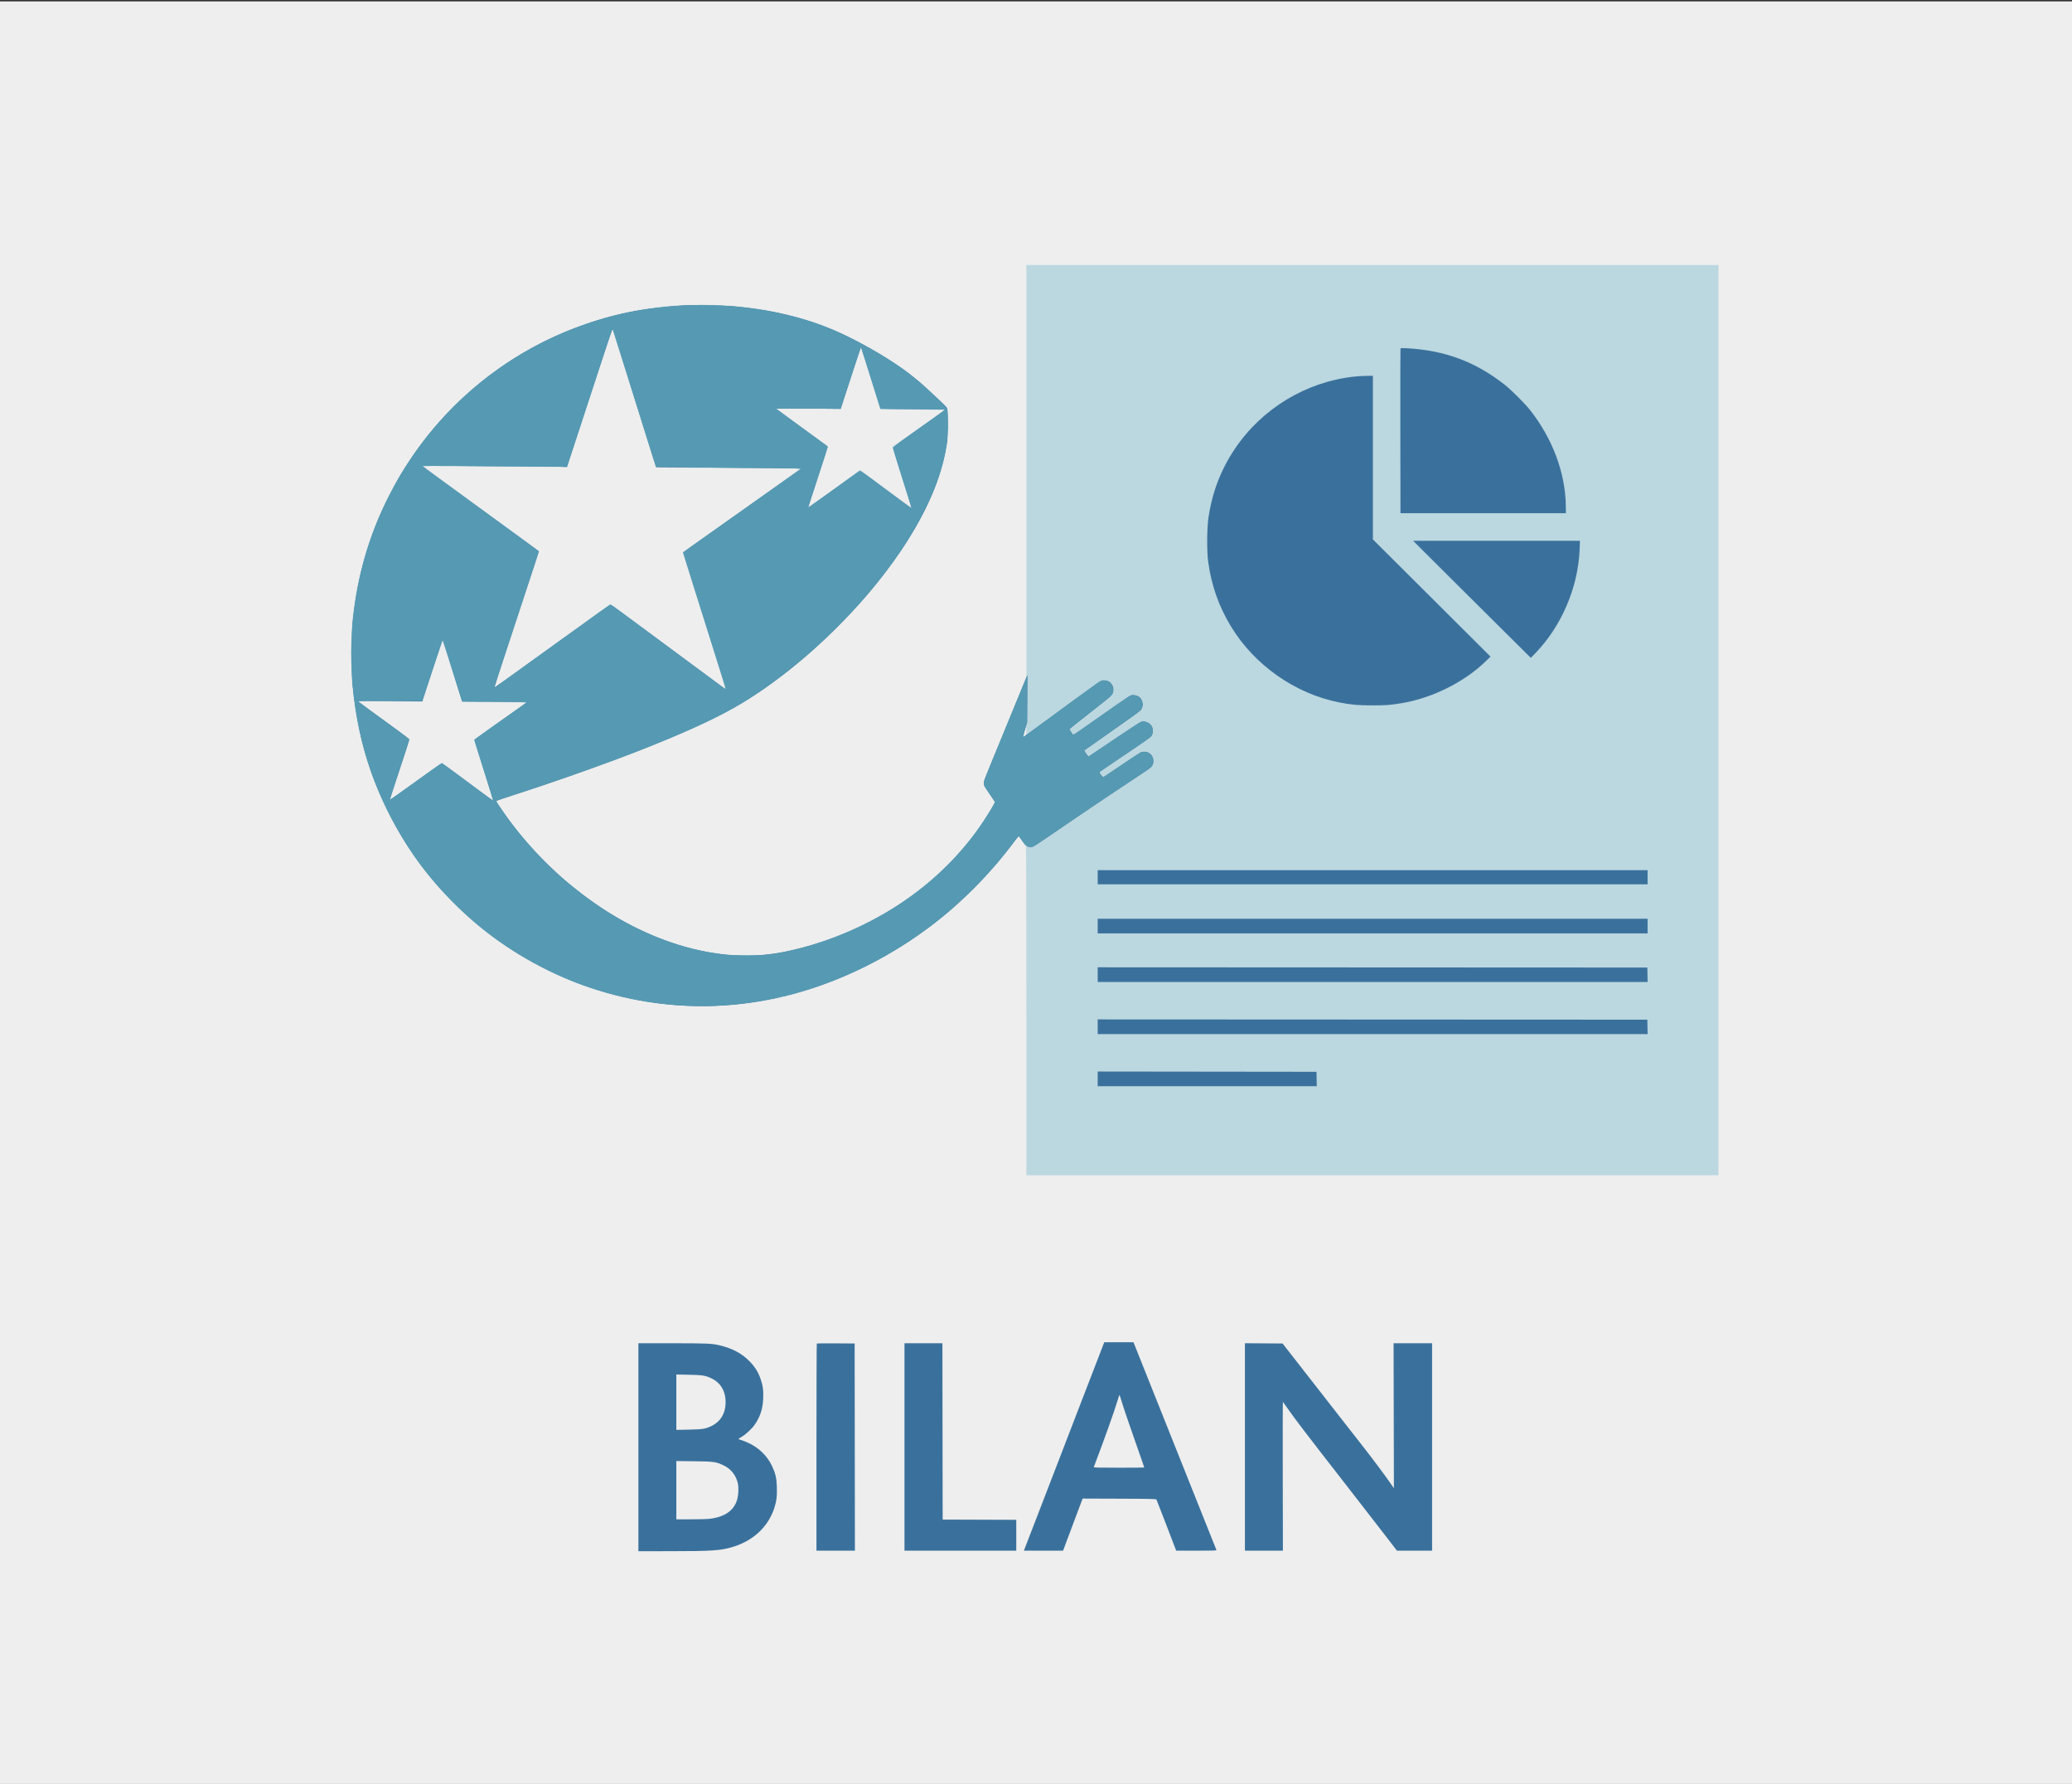
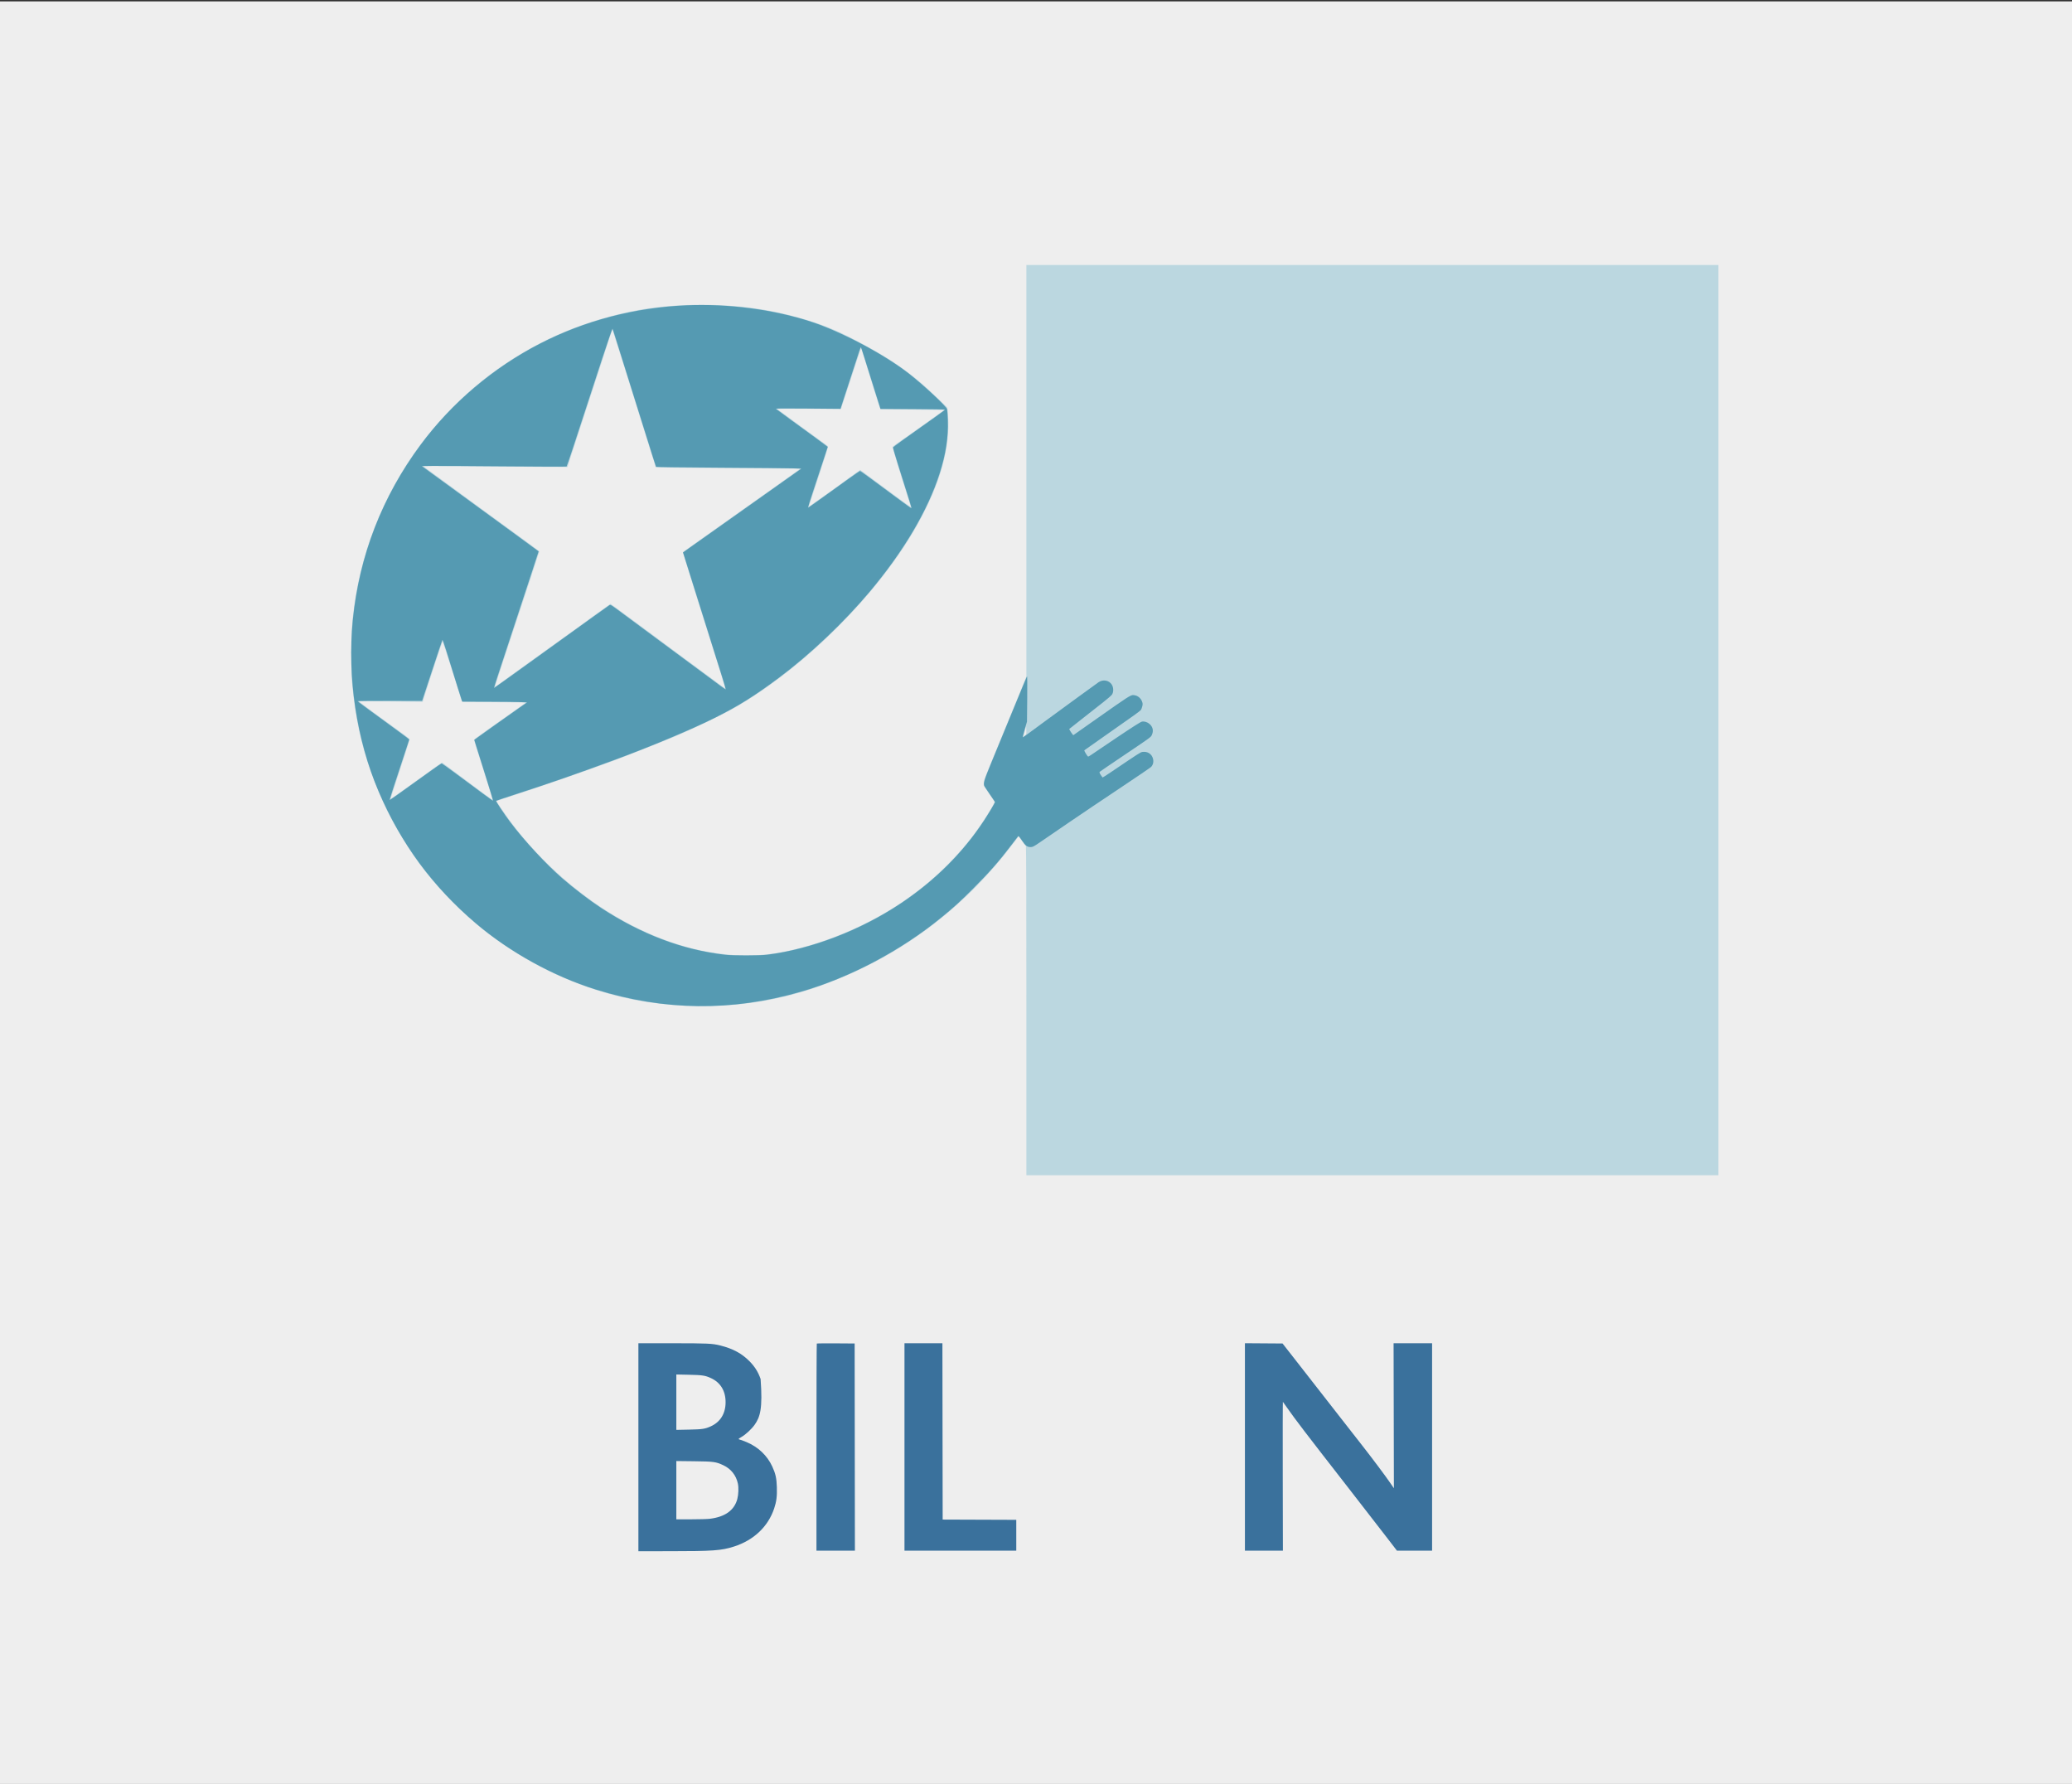
<svg xmlns="http://www.w3.org/2000/svg" viewBox="0 0 1200 1033" fill="none" style="background: #EEEEEE;">
  <rect x="0" y="0" width="1200" height="1033" fill="#333333" stroke="none" />
  <rect width="1200" height="1032.13" transform="translate(0 0.801)" fill="#EEEEEE" />
  <path d="M472.852 838.008C472.852 805.083 472.941 778.055 473.05 777.946C473.16 777.836 478.136 777.781 484.11 777.824L494.971 777.9L495.045 837.886L495.119 897.871H483.985H472.852V838.008Z" fill="#3A719C" />
  <path d="M523.828 897.871V837.812V777.754H534.814H545.799L545.873 828.804L545.947 879.854L567.261 879.929L588.574 880.004V888.938V897.871H556.201H523.828Z" fill="#3A719C" />
  <path d="M720.996 897.871V837.809V777.747L731.891 777.824L742.786 777.9L748.182 784.785C754.017 792.23 765.74 807.249 776.655 821.26C780.42 826.094 785.831 833.015 788.678 836.641C794.564 844.134 802.266 854.419 805.255 858.775L807.275 861.719L807.184 819.737L807.093 777.754H818.244H829.395V837.812V897.871L819.214 897.861L809.033 897.85L803.125 890.17C797.093 882.33 790.823 874.242 780.478 860.957C755.645 829.068 750.484 822.316 745.318 814.961C744.13 813.269 743.082 811.792 742.99 811.68C742.898 811.567 742.862 830.914 742.91 854.673L742.997 897.871H731.997H720.996Z" fill="#3A719C" />
-   <path fill-rule="evenodd" clip-rule="evenodd" d="M369.727 898.164V837.959V777.754L389.429 777.76C409.845 777.766 412.564 777.893 417.21 779.065C424.554 780.917 429.684 783.707 434.18 788.292C437.177 791.349 439.164 794.549 440.505 798.478C441.842 802.393 442.188 804.971 442.01 809.688C441.782 815.738 440.211 820.531 436.969 825.075C435.282 827.439 431.8 830.666 429.547 831.953C428.56 832.517 427.748 833.072 427.743 833.187C427.738 833.302 428.266 833.539 428.916 833.714C429.566 833.888 431.155 834.478 432.448 835.023C439.114 837.834 444.337 842.799 447.242 849.085C449.165 853.248 449.759 855.914 449.919 861.104C450.082 866.371 449.696 869.425 448.363 873.413C444.844 883.94 436.547 891.798 425.071 895.474C417.8 897.803 412.974 898.151 387.817 898.158L369.727 898.164ZM391.699 811.882V827.917L398.95 827.77C406.798 827.611 408.349 827.377 411.692 825.85C417.235 823.318 420.229 818.42 420.229 811.885C420.229 805.326 417.255 800.46 411.692 797.92C408.379 796.406 406.795 796.168 398.95 796.001L391.699 795.847V811.882ZM391.699 879.707V862.836V845.964L401.88 846.08C413.357 846.212 414.576 846.377 418.893 848.381C423.321 850.437 426.323 854.211 427.344 859.004C427.853 861.391 427.708 865.346 427.015 867.95C425.279 874.48 419.928 878.317 411.043 879.404C409.678 879.571 404.767 879.707 400.13 879.707H391.699Z" fill="#3A719C" />
-   <path fill-rule="evenodd" clip-rule="evenodd" d="M639.279 777.827C639.138 778.19 637.705 781.914 636.094 786.104C634.484 790.293 630.967 799.39 628.279 806.318C625.592 813.247 622.493 821.289 621.394 824.189C620.295 827.09 616.866 835.989 613.775 843.965C610.683 851.941 606.261 863.411 603.948 869.453C601.635 875.496 598.404 883.867 596.767 888.057C595.13 892.246 593.612 896.168 593.393 896.772L592.995 897.871L604.334 897.868L615.674 897.866L620.642 884.612C623.374 877.322 625.925 870.533 626.311 869.524L627.011 867.692L648.264 867.766C666.796 867.832 669.548 867.898 669.766 868.281C669.903 868.523 672.137 874.258 674.731 881.025C677.324 887.793 679.842 894.352 680.325 895.601L681.204 897.871H692.928C702.188 897.871 704.623 897.794 704.512 897.505C704.435 897.304 703.048 893.843 701.431 889.814C699.813 885.786 693.521 870.032 687.448 854.805C681.375 839.578 671.917 815.88 666.431 802.144L656.456 777.168H647.996H639.536L639.279 777.827ZM633.475 849.458C639.677 833.139 645.433 817.01 647.223 810.937C647.757 809.126 648.259 807.644 648.34 807.644C648.42 807.643 648.996 809.389 649.62 811.522C650.592 814.85 654.938 827.54 661.063 844.939C661.961 847.489 662.695 849.631 662.695 849.7C662.695 849.768 656.089 849.824 648.016 849.824C636.393 849.824 633.365 849.748 633.475 849.458Z" fill="#3A719C" />
+   <path fill-rule="evenodd" clip-rule="evenodd" d="M369.727 898.164V837.959V777.754L389.429 777.76C409.845 777.766 412.564 777.893 417.21 779.065C424.554 780.917 429.684 783.707 434.18 788.292C437.177 791.349 439.164 794.549 440.505 798.478C441.782 815.738 440.211 820.531 436.969 825.075C435.282 827.439 431.8 830.666 429.547 831.953C428.56 832.517 427.748 833.072 427.743 833.187C427.738 833.302 428.266 833.539 428.916 833.714C429.566 833.888 431.155 834.478 432.448 835.023C439.114 837.834 444.337 842.799 447.242 849.085C449.165 853.248 449.759 855.914 449.919 861.104C450.082 866.371 449.696 869.425 448.363 873.413C444.844 883.94 436.547 891.798 425.071 895.474C417.8 897.803 412.974 898.151 387.817 898.158L369.727 898.164ZM391.699 811.882V827.917L398.95 827.77C406.798 827.611 408.349 827.377 411.692 825.85C417.235 823.318 420.229 818.42 420.229 811.885C420.229 805.326 417.255 800.46 411.692 797.92C408.379 796.406 406.795 796.168 398.95 796.001L391.699 795.847V811.882ZM391.699 879.707V862.836V845.964L401.88 846.08C413.357 846.212 414.576 846.377 418.893 848.381C423.321 850.437 426.323 854.211 427.344 859.004C427.853 861.391 427.708 865.346 427.015 867.95C425.279 874.48 419.928 878.317 411.043 879.404C409.678 879.571 404.767 879.707 400.13 879.707H391.699Z" fill="#3A719C" />
  <path fill-rule="evenodd" clip-rule="evenodd" d="M594.434 272.588V391.739L590.008 402.593C587.574 408.563 582.972 419.775 579.782 427.51C569.364 452.766 569.824 451.567 569.824 453.456C569.824 455.051 569.929 455.302 571.606 457.736C572.586 459.159 573.993 461.217 574.732 462.31L576.076 464.297L575.559 465.386C573.717 469.265 566.322 480.465 562.13 485.726C550.715 500.049 537.463 512.282 522.383 522.415C502.989 535.448 480.016 545.32 457.262 550.401C441.499 553.92 426.753 554.139 409.863 551.104C392.125 547.916 373.191 540.574 355.664 530.087C332.393 516.163 310.673 496.304 294.581 474.238C291.729 470.327 287.384 463.905 287.507 463.782C287.564 463.725 290.694 462.702 294.464 461.508C307.979 457.226 341.986 445.473 354.94 440.608C364.261 437.107 382.887 429.769 389.594 426.955C403.055 421.307 420.499 412.839 428.32 408.155C453.8 392.896 479.103 371.243 501.47 345.56C512.264 333.164 522.822 318.577 529.832 306.373C542.432 284.434 548.542 266.065 549.223 248.066C549.378 243.96 548.975 236.898 548.532 235.954C548.295 235.451 537.274 225.019 534.228 222.415C522.783 212.632 512.994 206.197 495.85 197.188C484.094 191.011 475.843 187.693 463.476 184.169C444.883 178.872 427.12 176.476 406.494 176.482C382.957 176.489 363.702 179.523 341.601 186.705C315.872 195.066 291.286 209.259 270.882 227.531C252.128 244.326 236.871 264.141 225.407 286.592C213.596 309.724 206.457 334.39 203.999 360.566C203.362 367.352 203.264 388.277 203.838 394.844C205.78 417.017 210.157 435.706 217.973 455.195C223.233 468.312 228.268 477.953 236.759 491.164C246.832 506.838 261.122 522.733 277.148 536.09C289.732 546.576 305.753 556.661 321.082 563.744C347.608 576.002 373.773 582.009 402.978 582.547C428.326 583.014 452.571 579.011 476.072 570.479C518.414 555.108 554.609 529.017 582.76 493.574C584.616 491.238 586.961 488.206 587.971 486.836C588.981 485.466 589.838 484.312 589.876 484.271C589.913 484.23 590.826 485.45 591.905 486.981C592.983 488.513 593.993 489.766 594.149 489.766C594.332 489.766 594.434 523.671 594.434 585.127V680.488H794.824H995.215V416.963V153.438H794.824H594.434V272.588ZM351.63 199.805C349.996 204.838 348.117 210.669 347.455 212.764C346.793 214.858 343.104 226.13 339.255 237.812C335.408 249.495 331.45 261.611 330.462 264.737L328.665 270.422L301.808 270.23C287.037 270.124 268.162 269.956 259.863 269.856L244.775 269.675L248.701 272.567C260.159 281.008 265.346 284.803 268.652 287.167C270.666 288.607 275.347 292.037 279.053 294.79C282.759 297.543 287.175 300.77 288.867 301.962C290.559 303.154 294.91 306.319 298.535 308.997C302.161 311.675 306.742 315.038 308.716 316.471C310.689 317.903 312.305 319.206 312.305 319.365C312.305 319.628 307.202 335.136 292.055 380.909C289.019 390.083 286.577 397.632 286.629 397.683C286.681 397.735 287.568 397.139 288.601 396.359C289.634 395.579 294.697 391.928 299.853 388.245C305.01 384.562 312.788 378.966 317.139 375.808C321.489 372.651 326.367 369.158 327.978 368.046C329.59 366.935 332.886 364.56 335.303 362.77C339.605 359.584 348.155 353.432 351.772 350.921L353.592 349.656L356.606 351.8C358.263 352.979 362.19 355.871 365.332 358.226C368.474 360.581 375.857 366.047 381.738 370.372C387.62 374.698 394.277 379.637 396.533 381.35C398.789 383.062 402.019 385.443 403.711 386.642C405.403 387.841 409.732 391.044 413.331 393.76C416.931 396.476 419.918 398.655 419.969 398.602C420.02 398.549 419.757 397.517 419.384 396.309C419.01 395.1 418.051 391.936 417.252 389.277C416.453 386.619 413.4 376.929 410.468 367.744C407.536 358.56 404.211 348.013 403.08 344.307C401.95 340.601 399.758 333.559 398.21 328.659C395.483 320.025 395.414 319.737 395.964 319.348C396.277 319.127 398.445 317.577 400.781 315.903C403.118 314.229 408.721 310.253 413.232 307.068C417.744 303.883 426.46 297.708 432.602 293.348C438.744 288.988 445.371 284.299 447.328 282.93C449.286 281.56 453.732 278.396 457.209 275.898L463.531 271.357L429.593 271.138C410.926 271.017 392.078 270.838 387.707 270.739L379.76 270.56L379.178 268.615C378.858 267.545 376.41 259.749 373.739 251.289C371.067 242.83 368.141 233.469 367.236 230.488C365.622 225.174 354.766 190.857 354.656 190.723C354.625 190.686 353.263 194.772 351.63 199.805ZM498.555 201.777C498.468 202.019 495.842 209.995 492.719 219.502L487.041 236.787L468.447 236.681C456.607 236.613 449.96 236.677 450.146 236.855C450.308 237.009 452.153 238.363 454.248 239.864C456.343 241.365 460.561 244.459 463.623 246.74C466.685 249.02 471.446 252.491 474.204 254.453C476.962 256.414 479.35 258.186 479.511 258.389C479.717 258.65 478.099 263.885 474.031 276.118C470.856 285.665 468.294 293.477 468.337 293.477C468.381 293.477 470.212 292.17 472.406 290.573C474.6 288.976 477.716 286.767 479.331 285.665C480.945 284.564 483.148 282.999 484.224 282.188C486.965 280.125 496.572 273.158 497.482 272.574L498.235 272.091L507.296 278.821C521.018 289.012 527.475 293.736 527.562 293.649C527.605 293.606 526.047 288.573 524.099 282.464C519.196 267.084 516.746 258.835 517.011 258.602C517.503 258.17 520.731 255.886 526.172 252.119C529.314 249.944 534.133 246.527 536.881 244.526C539.629 242.525 543.018 240.098 544.413 239.131L546.947 237.373L528.44 237.139C518.26 237.01 509.88 236.852 509.815 236.788C509.64 236.613 502.976 215.468 501.459 210.273C499.46 203.428 498.73 201.291 498.555 201.777ZM252.452 382.612C250.414 388.775 247.858 396.634 246.772 400.076L244.797 406.333L226.183 406.124C214.702 405.995 207.68 406.019 207.861 406.187C208.387 406.676 221.536 416.363 225.293 419.029C231.1 423.151 237.15 427.662 237.25 427.946C237.337 428.192 234.633 436.651 228.774 454.463C227.343 458.813 226.172 462.47 226.172 462.588C226.172 462.705 228.578 461.063 231.518 458.939C234.459 456.814 239.304 453.351 242.285 451.244C245.266 449.137 249.53 446.067 251.762 444.421C254.328 442.527 255.956 441.509 256.193 441.647C256.4 441.767 259.518 444.072 263.123 446.77C279.823 459.268 285.351 463.353 285.351 463.196C285.351 462.895 282.458 453.506 280.087 446.113C275.571 432.031 274.478 428.49 274.567 428.229C274.617 428.084 277.756 425.78 281.543 423.109C285.33 420.438 292.094 415.655 296.575 412.481L304.722 406.709L286.272 406.562C276.124 406.482 267.736 406.33 267.631 406.225C267.526 406.12 267.064 404.801 266.606 403.295C263.816 394.133 256.504 371.406 256.347 371.406C256.243 371.406 254.491 376.449 252.452 382.612ZM593.506 423.445C593.077 425.036 592.765 426.378 592.813 426.426C592.861 426.475 593.253 426.211 593.682 425.84C594.422 425.201 594.458 425.046 594.375 422.859L594.287 420.553L593.506 423.445Z" fill="#BBD7E0" />
-   <path fill-rule="evenodd" clip-rule="evenodd" d="M397.412 176.758C372.166 178.317 355.115 181.739 334.613 189.36C298.198 202.896 266.556 226.697 243.326 258.027C239.429 263.283 234.94 270.018 231.61 275.606C228.557 280.728 222.9 291.877 220.089 298.311C211.757 317.382 206.587 337.562 204.291 359.981C203.549 367.226 203.541 390.124 204.278 397.085C207.343 426.045 213.539 447.664 225.591 471.455C235.044 490.116 246.414 505.973 261.173 521.079C296.11 556.839 342.924 578.53 392.724 582.033C407.095 583.043 420.694 582.529 435.337 580.42C471.211 575.253 507.044 560.051 538.145 536.804C556.28 523.248 573.675 505.727 587.527 487.064C588.804 485.344 589.954 484.001 590.083 484.08C590.212 484.16 591.103 485.373 592.064 486.775C594.051 489.676 595.106 490.452 597.021 490.423C598.488 490.401 596.646 491.591 621.24 474.78C631.194 467.976 651.581 454.33 663.87 446.245C667.074 444.137 667.968 442.931 667.968 440.717C667.968 437.555 665.758 435.274 662.695 435.274C662.071 435.274 661.237 435.397 660.842 435.547C660.446 435.698 655.46 438.967 649.763 442.812C644.065 446.657 639.252 449.896 639.065 450.01C638.86 450.135 638.304 449.627 637.648 448.713C636.758 447.476 636.638 447.148 636.961 446.851C637.177 446.653 641.176 443.925 645.849 440.788C662.617 429.534 666.196 427.035 666.843 426.126C667.804 424.777 667.929 422.271 667.115 420.676C665.94 418.372 662.845 417.135 660.6 418.073C660.021 418.315 653.104 422.853 645.228 428.158C637.352 433.463 630.765 437.887 630.59 437.991C630.194 438.224 627.657 434.689 628.037 434.433C628.188 434.331 629.819 433.184 631.661 431.883C633.503 430.582 640.765 425.474 647.8 420.531C659.319 412.438 660.653 411.418 661.204 410.279C661.541 409.583 661.813 408.496 661.81 407.862C661.802 406.553 661.001 404.609 660.162 403.864C658.796 402.651 656.277 402.131 654.692 402.734C654.087 402.964 647.233 407.717 624.947 423.361C623.118 424.645 621.536 425.57 621.431 425.416C621.326 425.263 620.811 424.527 620.288 423.781C619.764 423.034 619.336 422.35 619.336 422.26C619.336 422.078 627.142 415.848 637.119 408.069C642.557 403.829 643.728 402.782 644.259 401.686C645.985 398.119 643.449 393.965 639.544 393.965C637.411 393.965 640.495 391.837 605.773 417.271C599.845 421.613 594.474 425.552 593.837 426.023C593.2 426.494 592.603 426.803 592.51 426.709C592.416 426.616 592.91 424.648 593.606 422.337L594.873 418.135L594.949 404.512L595.025 390.889L592.283 397.627C590.775 401.333 586.963 410.628 583.812 418.281C573.258 443.917 570.622 450.354 570.195 451.533C569.395 453.739 569.745 454.693 573.152 459.6C574.866 462.069 576.269 464.236 576.269 464.415C576.269 465.318 570.864 474.037 566.69 479.867C552.148 500.177 533.58 516.807 511.084 529.668C493.972 539.451 475.69 546.515 456.738 550.668C436.143 555.181 415.113 553.99 392.724 547.042C372.228 540.682 352.344 529.91 333.673 515.049C327.317 509.99 324.859 507.852 318.896 502.196C310.846 494.561 302.826 485.53 295.71 476.088C291.945 471.093 287.402 464.406 287.402 463.86C287.402 463.652 289.651 462.784 292.749 461.796C320.687 452.885 354.965 440.721 376.161 432.197C411.15 418.127 428.185 409.291 447.509 395.19C479.889 371.563 510.259 338.896 528.723 307.832C539.623 289.494 545.913 273 548.498 255.977C548.917 253.222 549.028 239.425 548.649 237.224C548.436 235.98 548.096 235.596 542.79 230.595C531.833 220.269 527.123 216.42 518.115 210.428C509.398 204.63 499.371 198.925 489.996 194.427C470.229 184.943 449.178 179.478 424.072 177.31C419.132 176.883 401.345 176.515 397.412 176.758ZM346.755 214.005C342.44 227.18 336.517 245.26 333.593 254.185L328.276 270.41L323.879 270.229C321.461 270.129 303.2 269.976 283.3 269.889C263.4 269.801 246.492 269.662 245.727 269.581C244.962 269.5 244.341 269.536 244.349 269.663C244.356 269.789 248.674 273.018 253.943 276.838C262.338 282.923 270.824 289.11 296.045 307.532C301.44 311.473 311.679 318.942 311.969 319.147C312.026 319.188 311.079 322.229 309.866 325.904C294.155 373.494 286.2 397.824 286.279 398.041C286.333 398.187 289.409 396.127 293.115 393.463C302.531 386.693 313.761 378.605 324.755 370.673C349.199 353.039 353.204 350.197 353.613 350.198C353.855 350.198 356.887 352.31 360.351 354.892C368.035 360.619 412.269 393.332 418.444 397.855C419.539 398.656 420.476 399.262 420.526 399.202C420.577 399.141 419.844 396.653 418.898 393.672C417.951 390.691 415.258 382.122 412.913 374.629C410.568 367.136 405.758 351.84 402.225 340.638C398.691 329.435 395.805 320.141 395.811 319.984C395.817 319.826 397.432 318.566 399.4 317.183C404.292 313.746 434.445 292.395 444.873 284.985C449.546 281.665 455.794 277.24 458.758 275.153L464.148 271.358L460.809 271.175C458.973 271.074 440.068 270.895 418.798 270.777C397.529 270.658 380.095 270.534 380.057 270.5C380.019 270.465 378.478 265.569 376.634 259.618C373.175 248.462 372.269 245.571 365.533 224.19C363.351 217.261 360.091 206.846 358.29 201.045C356.49 195.244 354.923 190.397 354.809 190.274C354.694 190.151 351.07 200.83 346.755 214.005ZM494.773 212.254C492.732 218.497 490.111 226.559 488.95 230.17L486.84 236.736L467.921 236.542C456.96 236.429 449.12 236.456 449.282 236.606C449.435 236.749 453.515 239.737 458.349 243.247C466.637 249.265 479.002 258.286 479.274 258.514C479.41 258.627 477.466 264.737 471.667 282.426C469.598 288.738 467.945 293.942 467.995 293.991C468.044 294.04 470.047 292.668 472.445 290.941C474.844 289.215 481.486 284.445 487.207 280.343C492.927 276.24 497.739 272.785 497.9 272.665C498.061 272.545 499.907 273.716 502.002 275.266C504.096 276.816 510.667 281.688 516.602 286.092C522.538 290.497 527.572 294.169 527.788 294.252C528.226 294.42 528.44 295.141 521.741 273.848C519.333 266.194 517.296 259.71 517.213 259.44C517.065 258.952 520.699 256.279 541.326 241.706C544.747 239.289 547.461 237.227 547.357 237.123C547.253 237.019 539.774 236.916 530.737 236.895C521.7 236.874 513.328 236.775 512.133 236.676L509.96 236.494L504.383 218.696C501.316 208.907 498.735 200.9 498.646 200.902C498.558 200.904 496.815 206.012 494.773 212.254ZM811.081 201.83C811 202.043 810.967 223.574 811.008 249.678L811.084 297.139H858.984H906.884L906.833 292.744C906.611 273.819 899.037 253.654 885.981 237.227C883.037 233.522 875.384 225.882 871.678 222.948C854.701 209.505 836.854 202.831 814.671 201.629C811.953 201.481 811.197 201.524 811.081 201.83ZM784.279 218.062C756.369 221.102 730.804 236.579 715.147 259.915C707.007 272.049 702.015 285.108 699.854 299.922C698.971 305.975 698.901 319.281 699.719 325.264C701.601 339.024 705.881 351.164 712.939 362.764C726.556 385.145 750.006 401.609 775.488 406.677C782.514 408.074 786.217 408.411 794.677 408.422C802.658 408.433 805.234 408.238 811.933 407.117C829.566 404.167 848.129 394.9 860.444 382.898L863.232 380.182L829.174 346.252L795.117 312.323V264.961V217.598L791.528 217.63C789.554 217.648 786.292 217.842 784.279 218.062ZM824.709 319.424C828.172 322.899 843.51 338.156 858.794 353.328L886.582 380.913L889.266 378.137C904.444 362.441 914.026 339.919 914.846 318.013L915.03 313.106H866.722H818.413L824.709 319.424ZM256.132 370.82C255.967 371.223 253.278 379.319 250.157 388.811L244.482 406.07L225.785 405.888C215.081 405.784 207.127 405.816 207.181 405.964C207.269 406.204 215.221 412.053 230.499 423.115C234.06 425.693 236.981 428.002 236.992 428.245C237.003 428.488 234.44 436.398 231.298 445.822C228.156 455.246 225.621 463.065 225.666 463.199C225.738 463.417 230.944 459.743 249.582 446.318C252.871 443.95 255.706 442.012 255.883 442.012C256.06 442.012 259.961 444.803 264.552 448.215C284.748 463.222 286.41 464.415 285.871 463.522C285.781 463.373 283.66 456.726 281.156 448.75C274.32 426.966 274.752 428.459 275.17 428.064C275.47 427.78 290.605 417.022 302.541 408.608C304.019 407.566 305.161 406.646 305.08 406.565C304.998 406.483 296.553 406.35 286.312 406.27L267.692 406.123L263.461 392.5C256.341 369.58 256.476 369.98 256.132 370.82ZM635.742 507.93V512.031H794.97H954.199V507.93V503.828H794.97H635.742V507.93ZM635.742 536.201V540.449H794.97H954.199V536.201V531.953H794.97H635.742V536.201ZM635.742 564.326V568.574H794.978H954.215L954.134 564.4L954.052 560.225L794.897 560.151L635.742 560.078V564.326ZM635.742 594.502V598.75H794.978H954.215L954.134 594.575L954.052 590.401L794.897 590.327L635.742 590.253V594.502ZM635.742 624.677V628.926H699.177H762.613L762.532 624.751L762.451 620.576L699.096 620.502L635.742 620.428V624.677Z" fill="#3A719C" />
  <path fill-rule="evenodd" clip-rule="evenodd" d="M397.705 176.782C367.643 178.04 338.73 185.595 312.683 198.998C285.678 212.894 261.668 233.23 243.682 257.441C221.33 287.53 208.075 321.714 204.347 358.884C201.026 392.006 206.482 428.316 219.277 458.237C232.182 488.413 250.57 513.368 275.537 534.587C295.247 551.338 320.502 565.279 344.97 572.915C384.68 585.309 423.628 585.758 463.623 574.283C492.122 566.107 521.523 550.589 545.214 531.22C552.609 525.174 556.006 522.083 563.544 514.543C573 505.084 578.795 498.481 585.932 489.033C587.758 486.616 589.416 484.459 589.616 484.239C589.914 483.912 590.298 484.314 591.756 486.482C593.918 489.699 594.893 490.464 596.826 490.464C598.139 490.464 598.559 490.245 602.854 487.311C605.393 485.576 612.678 480.596 619.043 476.243C625.407 471.89 638.591 463.019 648.339 456.53C658.088 450.04 666.352 444.416 666.704 444.03C668.061 442.544 668.334 440.354 667.413 438.326C666.46 436.229 664.324 435.08 661.89 435.354C661.775 435.367 661.672 435.377 661.57 435.392C660.478 435.551 659.462 436.237 644.4 446.41L643.423 447.07C640.799 448.843 638.613 450.242 638.566 450.18C636.917 448.025 636.533 447.248 636.932 446.87C637.164 446.65 642.693 442.877 649.218 438.486L650.394 437.695C665.282 427.676 666.41 426.918 666.945 425.859C666.989 425.773 667.029 425.684 667.072 425.588C667.085 425.558 667.099 425.528 667.113 425.497C668.169 423.172 667.697 420.89 665.82 419.242C664.501 418.084 662.82 417.551 661.355 417.826C660.598 417.968 656.103 420.819 647.044 426.902C639.78 431.78 633.062 436.315 632.114 436.98C631.166 437.645 630.295 438.13 630.178 438.058C629.582 437.69 627.757 434.647 627.999 434.424C628.149 434.285 633.545 430.485 639.99 425.978C656.64 414.336 660.082 411.869 660.678 411.151C660.968 410.802 661.362 409.83 661.554 408.99C661.854 407.683 661.832 407.275 661.404 406.153C660.702 404.317 658.998 402.85 657.263 402.59C657.139 402.572 657.026 402.552 656.918 402.533C656.808 402.514 656.703 402.495 656.601 402.481C656.536 402.472 656.471 402.464 656.407 402.458C654.812 402.321 653.101 403.524 634.918 416.317L634.917 416.318C633.799 417.105 632.618 417.935 631.371 418.812L621.581 425.698L620.91 424.857C620.541 424.394 620.01 423.589 619.729 423.068L619.218 422.12L620.078 421.445C620.55 421.075 623.855 418.464 627.422 415.644C630.988 412.824 636.019 408.869 638.602 406.855C641.184 404.841 643.607 402.741 643.987 402.189C645.029 400.674 644.967 398.022 643.85 396.334C642.215 393.863 638.874 393.274 636.262 394.996C635.573 395.45 630.395 399.201 624.756 403.331C619.116 407.461 610.547 413.724 605.713 417.249C600.879 420.775 595.918 424.421 594.688 425.351C593.459 426.282 592.387 426.977 592.306 426.896C592.225 426.815 592.748 424.745 593.468 422.295L594.777 417.842L594.915 404.512C595.002 396.066 594.951 391.343 594.775 391.621C594.623 391.863 590.843 400.959 586.376 411.836C581.909 422.712 576.405 436.094 574.146 441.572C569.905 451.853 569.348 453.746 570.128 455.226C570.331 455.612 571.796 457.797 573.383 460.082C574.97 462.366 576.269 464.322 576.269 464.427C576.269 464.827 572.566 471.038 569.983 474.97C557.652 493.742 541.565 509.776 521.777 523.016C498.483 538.604 469.736 549.636 444.14 552.811C440.082 553.315 424.303 553.32 419.97 552.818C395.158 549.949 371.458 540.985 347.9 525.562C341.556 521.408 332.12 514.19 325.488 508.417C316.178 500.312 303.472 486.589 295.605 476.142C291.762 471.039 287.041 463.931 287.322 463.671C287.447 463.556 293.349 461.585 300.439 459.291C319.33 453.179 333.14 448.372 356.25 439.866C376.617 432.37 400.838 422.21 413.818 415.719C427.63 408.812 436.954 402.989 451.025 392.485C469.124 378.974 488.686 360.45 503.604 342.695C523.354 319.189 537.283 295.669 544.144 274.239C547.804 262.811 549.286 253.137 548.918 243.086C548.814 240.266 548.626 237.501 548.5 236.94C548.128 235.297 534.81 222.888 526.318 216.273C512.001 205.121 487.089 191.93 469.585 186.232C447.886 179.169 421.998 175.766 397.705 176.782ZM339.552 235.762C341.353 230.202 345.465 217.62 348.69 207.801C352.416 196.454 354.637 190.101 354.783 190.369C354.91 190.601 356.691 196.196 358.741 202.803C360.791 209.409 365.54 224.57 369.294 236.494C373.048 248.418 376.943 260.836 377.95 264.09C378.956 267.344 379.857 270.131 379.953 270.284C380.06 270.455 394.305 270.646 416.928 270.779C437.169 270.899 456.059 271.078 458.906 271.177L464.083 271.357L453.599 278.773C447.833 282.852 437.841 289.929 431.396 294.5C424.951 299.071 415.986 305.42 411.474 308.609C406.963 311.797 401.536 315.636 399.414 317.139L395.558 319.873L396.248 321.982C397.282 325.141 408.355 360.362 410.589 367.597C411.659 371.062 412.979 375.281 413.524 376.972C417.018 387.835 420.446 399.006 420.323 399.129C420.244 399.208 419.011 398.408 417.584 397.351C408.34 390.501 391.848 378.303 380.128 369.648C372.601 364.089 363.55 357.387 360.016 354.754C353.854 350.164 353.563 349.985 352.927 350.402C352.562 350.641 348.381 353.631 343.636 357.048C341.2 358.802 337.849 361.215 334.448 363.663L332.91 364.77L331.017 366.133C328.984 367.597 327.041 368.996 325.384 370.189C320.089 374 311.916 379.89 307.22 383.276C292.933 393.578 286.244 398.359 286.118 398.359C285.938 398.359 288.469 390.535 296.353 366.719C300.273 354.875 305.384 339.35 307.709 332.218L311.938 319.25L307.214 315.786C304.616 313.88 299.985 310.495 296.923 308.262C293.862 306.03 286.413 300.593 280.371 296.181C274.328 291.769 263.744 284.049 256.851 279.026L244.317 269.892L250.406 269.801C253.754 269.75 272.568 269.852 292.214 270.027C311.861 270.202 328.029 270.244 328.145 270.119C328.363 269.884 333.884 253.253 339.552 235.762ZM497.689 203.16C495.956 208.429 488.642 230.875 487.743 233.682L486.767 236.729L467.904 236.561C452.176 236.42 449.108 236.457 449.447 236.783C449.67 236.998 453.874 240.089 458.789 243.651C470.411 252.078 477.732 257.439 478.639 258.188L479.366 258.789L476.668 266.977C475.184 271.481 472.585 279.361 470.893 284.489C469.2 289.616 467.874 293.871 467.947 293.943C468.019 294.015 471.031 291.939 474.64 289.329C488.494 279.307 497.824 272.676 498.067 272.676C498.337 272.676 504.063 276.854 518.65 287.695C523.617 291.387 527.747 294.342 527.827 294.263C528.02 294.069 527.505 292.386 520.022 268.747C518.395 263.605 517.123 259.241 517.197 259.049C517.316 258.738 525.277 253.006 541.772 241.355C544.794 239.22 547.265 237.354 547.265 237.206C547.265 237.047 539.652 236.907 528.606 236.862L509.947 236.787L508.709 232.832C500.648 207.074 498.816 201.305 498.642 201.109C498.53 200.983 498.101 201.906 497.689 203.16ZM250.211 388.369C253.376 378.766 256.069 370.74 256.196 370.535C256.336 370.308 257.222 372.736 258.452 376.716C264.5 396.288 267.228 405.02 267.48 405.61L267.76 406.269L282.489 406.305C290.589 406.325 299.023 406.424 301.232 406.525L305.247 406.709L301.254 409.492C295.49 413.511 276.569 426.95 275.557 427.745L274.698 428.419L276.243 433.384C277.092 436.115 279.563 444 281.733 450.906C283.902 457.812 285.613 463.527 285.535 463.605C285.457 463.684 282.647 461.715 279.293 459.23C275.938 456.745 269.338 451.854 264.626 448.362C259.914 444.869 255.931 442.012 255.775 442.012C255.62 442.012 252.62 444.079 249.108 446.607C228.845 461.192 225.729 463.387 225.644 463.134C225.593 462.98 228.129 455.091 231.281 445.602C234.433 436.113 237.011 428.272 237.011 428.175C237.011 428.079 234.869 426.445 232.251 424.543C229.632 422.641 225.512 419.621 223.095 417.832C220.678 416.043 216.097 412.698 212.915 410.398C209.732 408.098 207.129 406.113 207.129 405.988C207.129 405.862 215.528 405.776 225.793 405.795L244.457 405.83L250.211 388.369Z" fill="#559AB2" />
</svg>